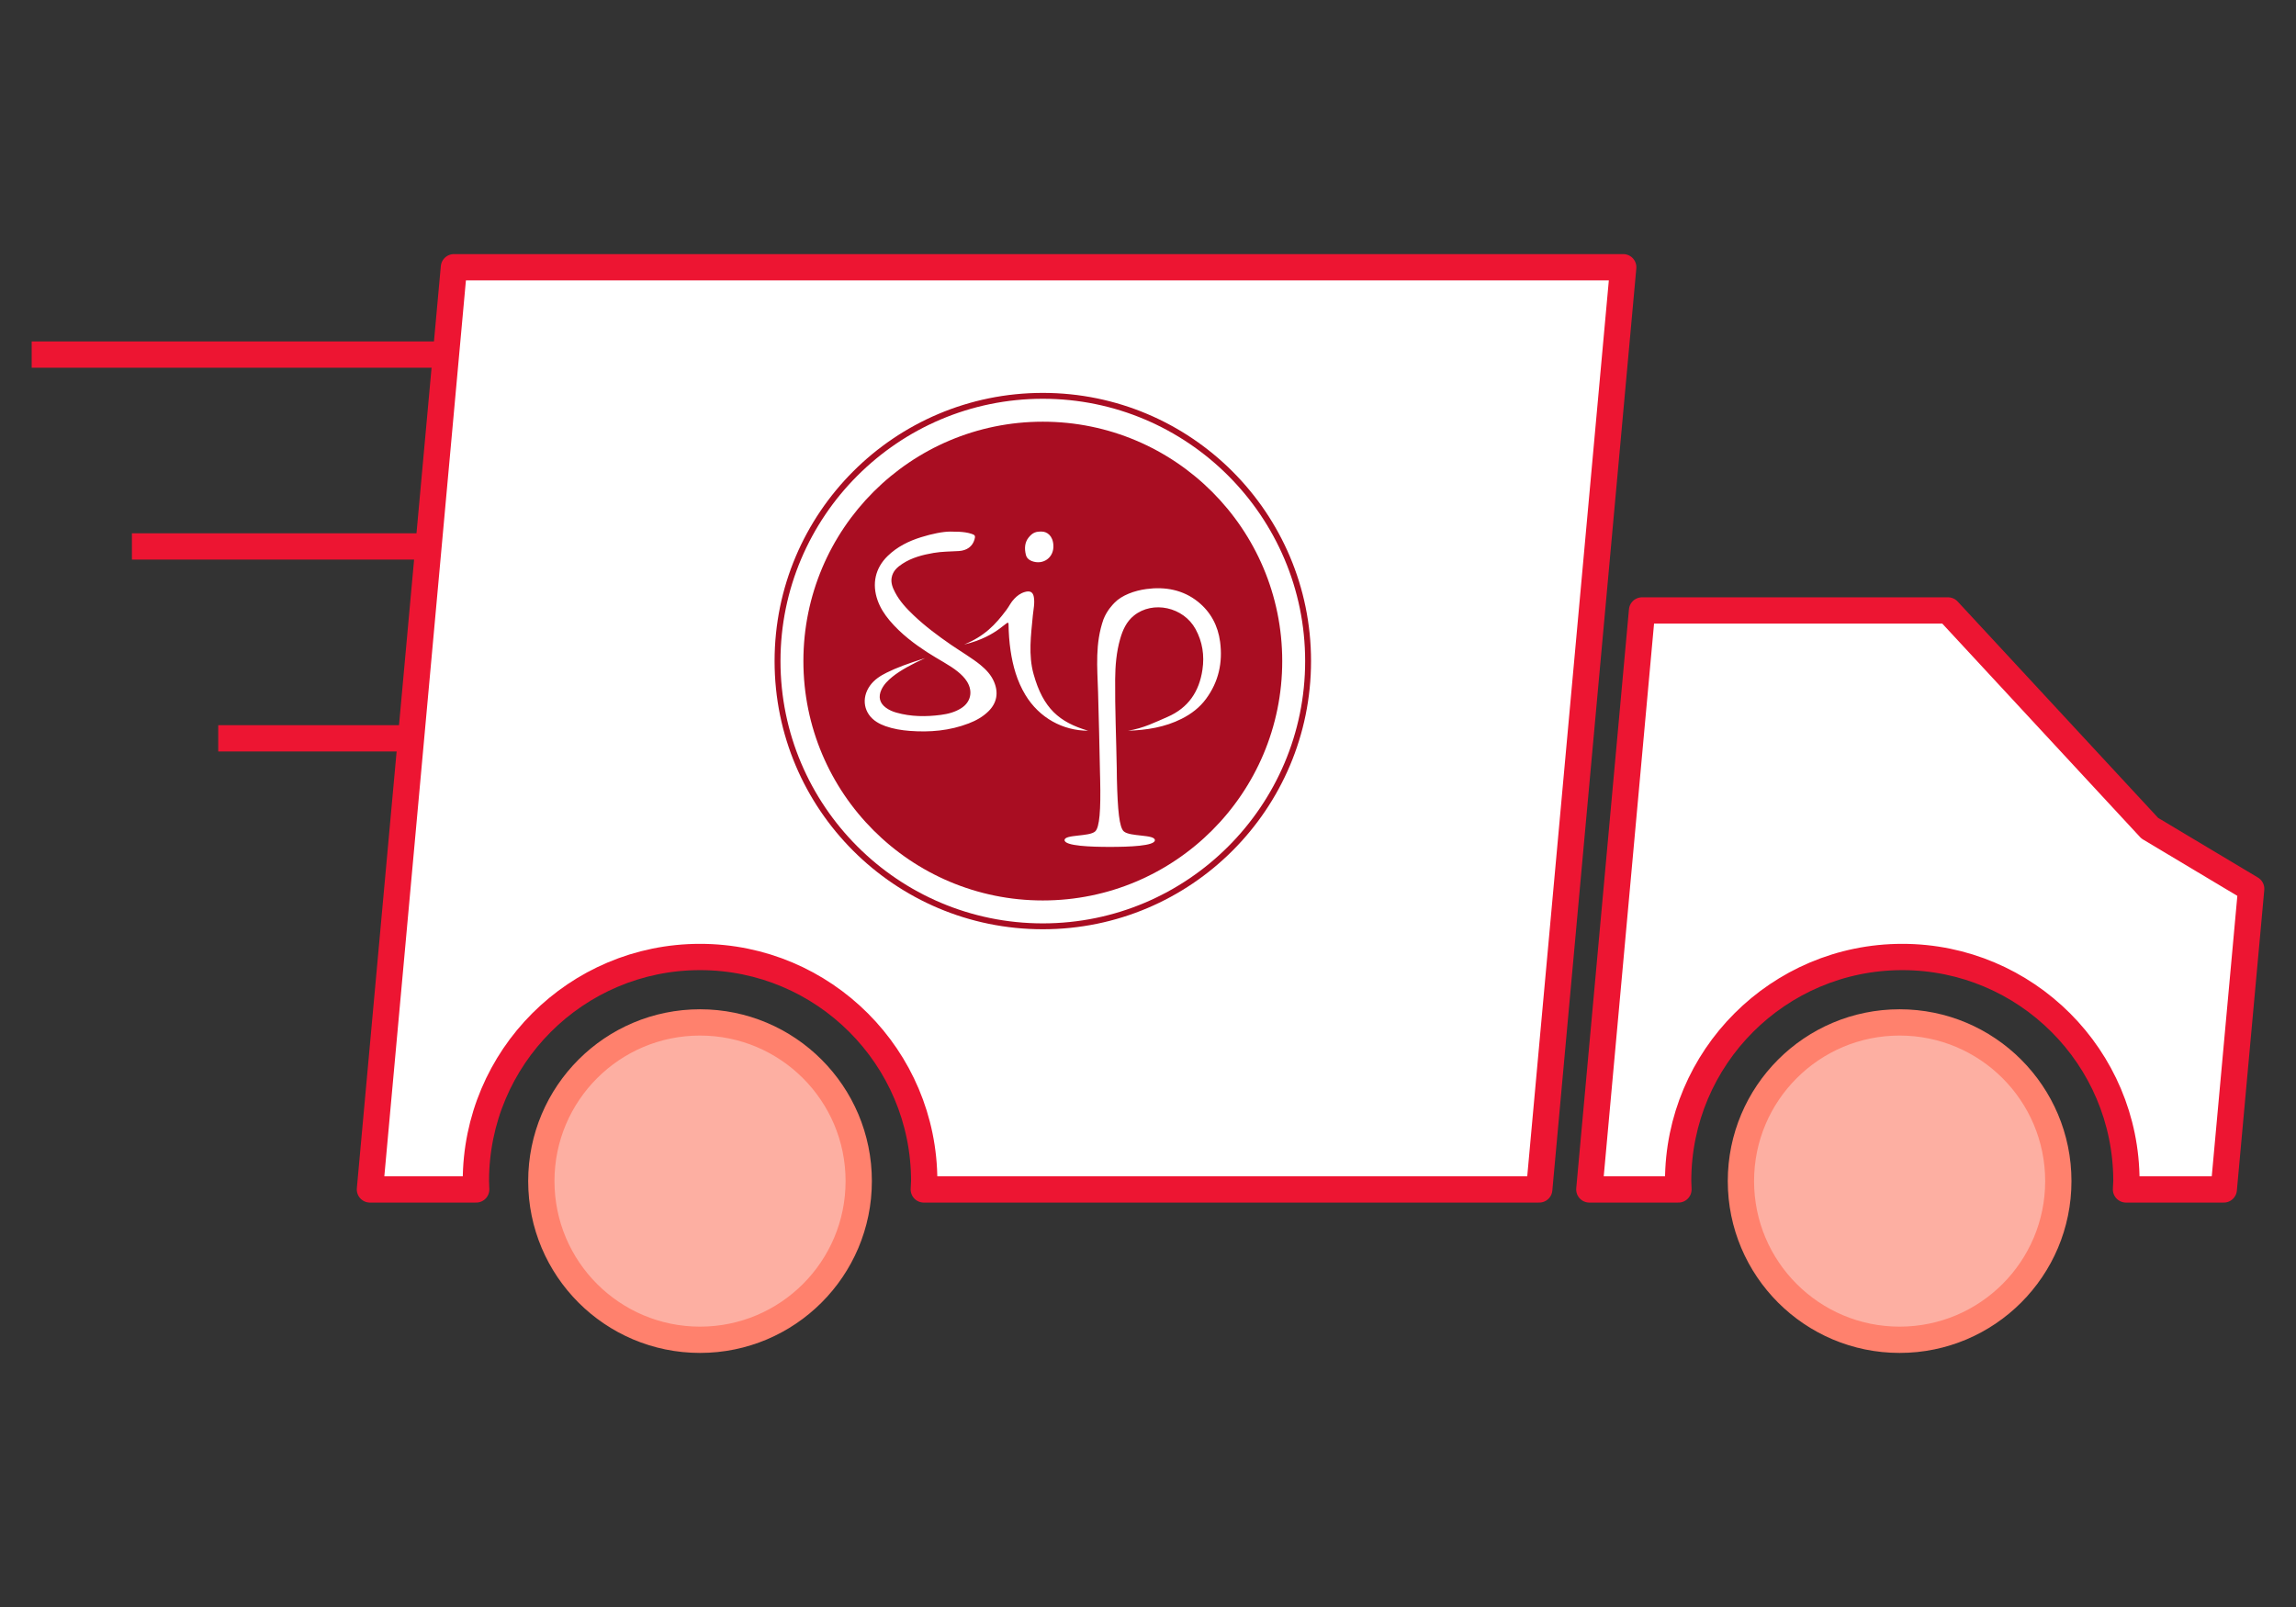
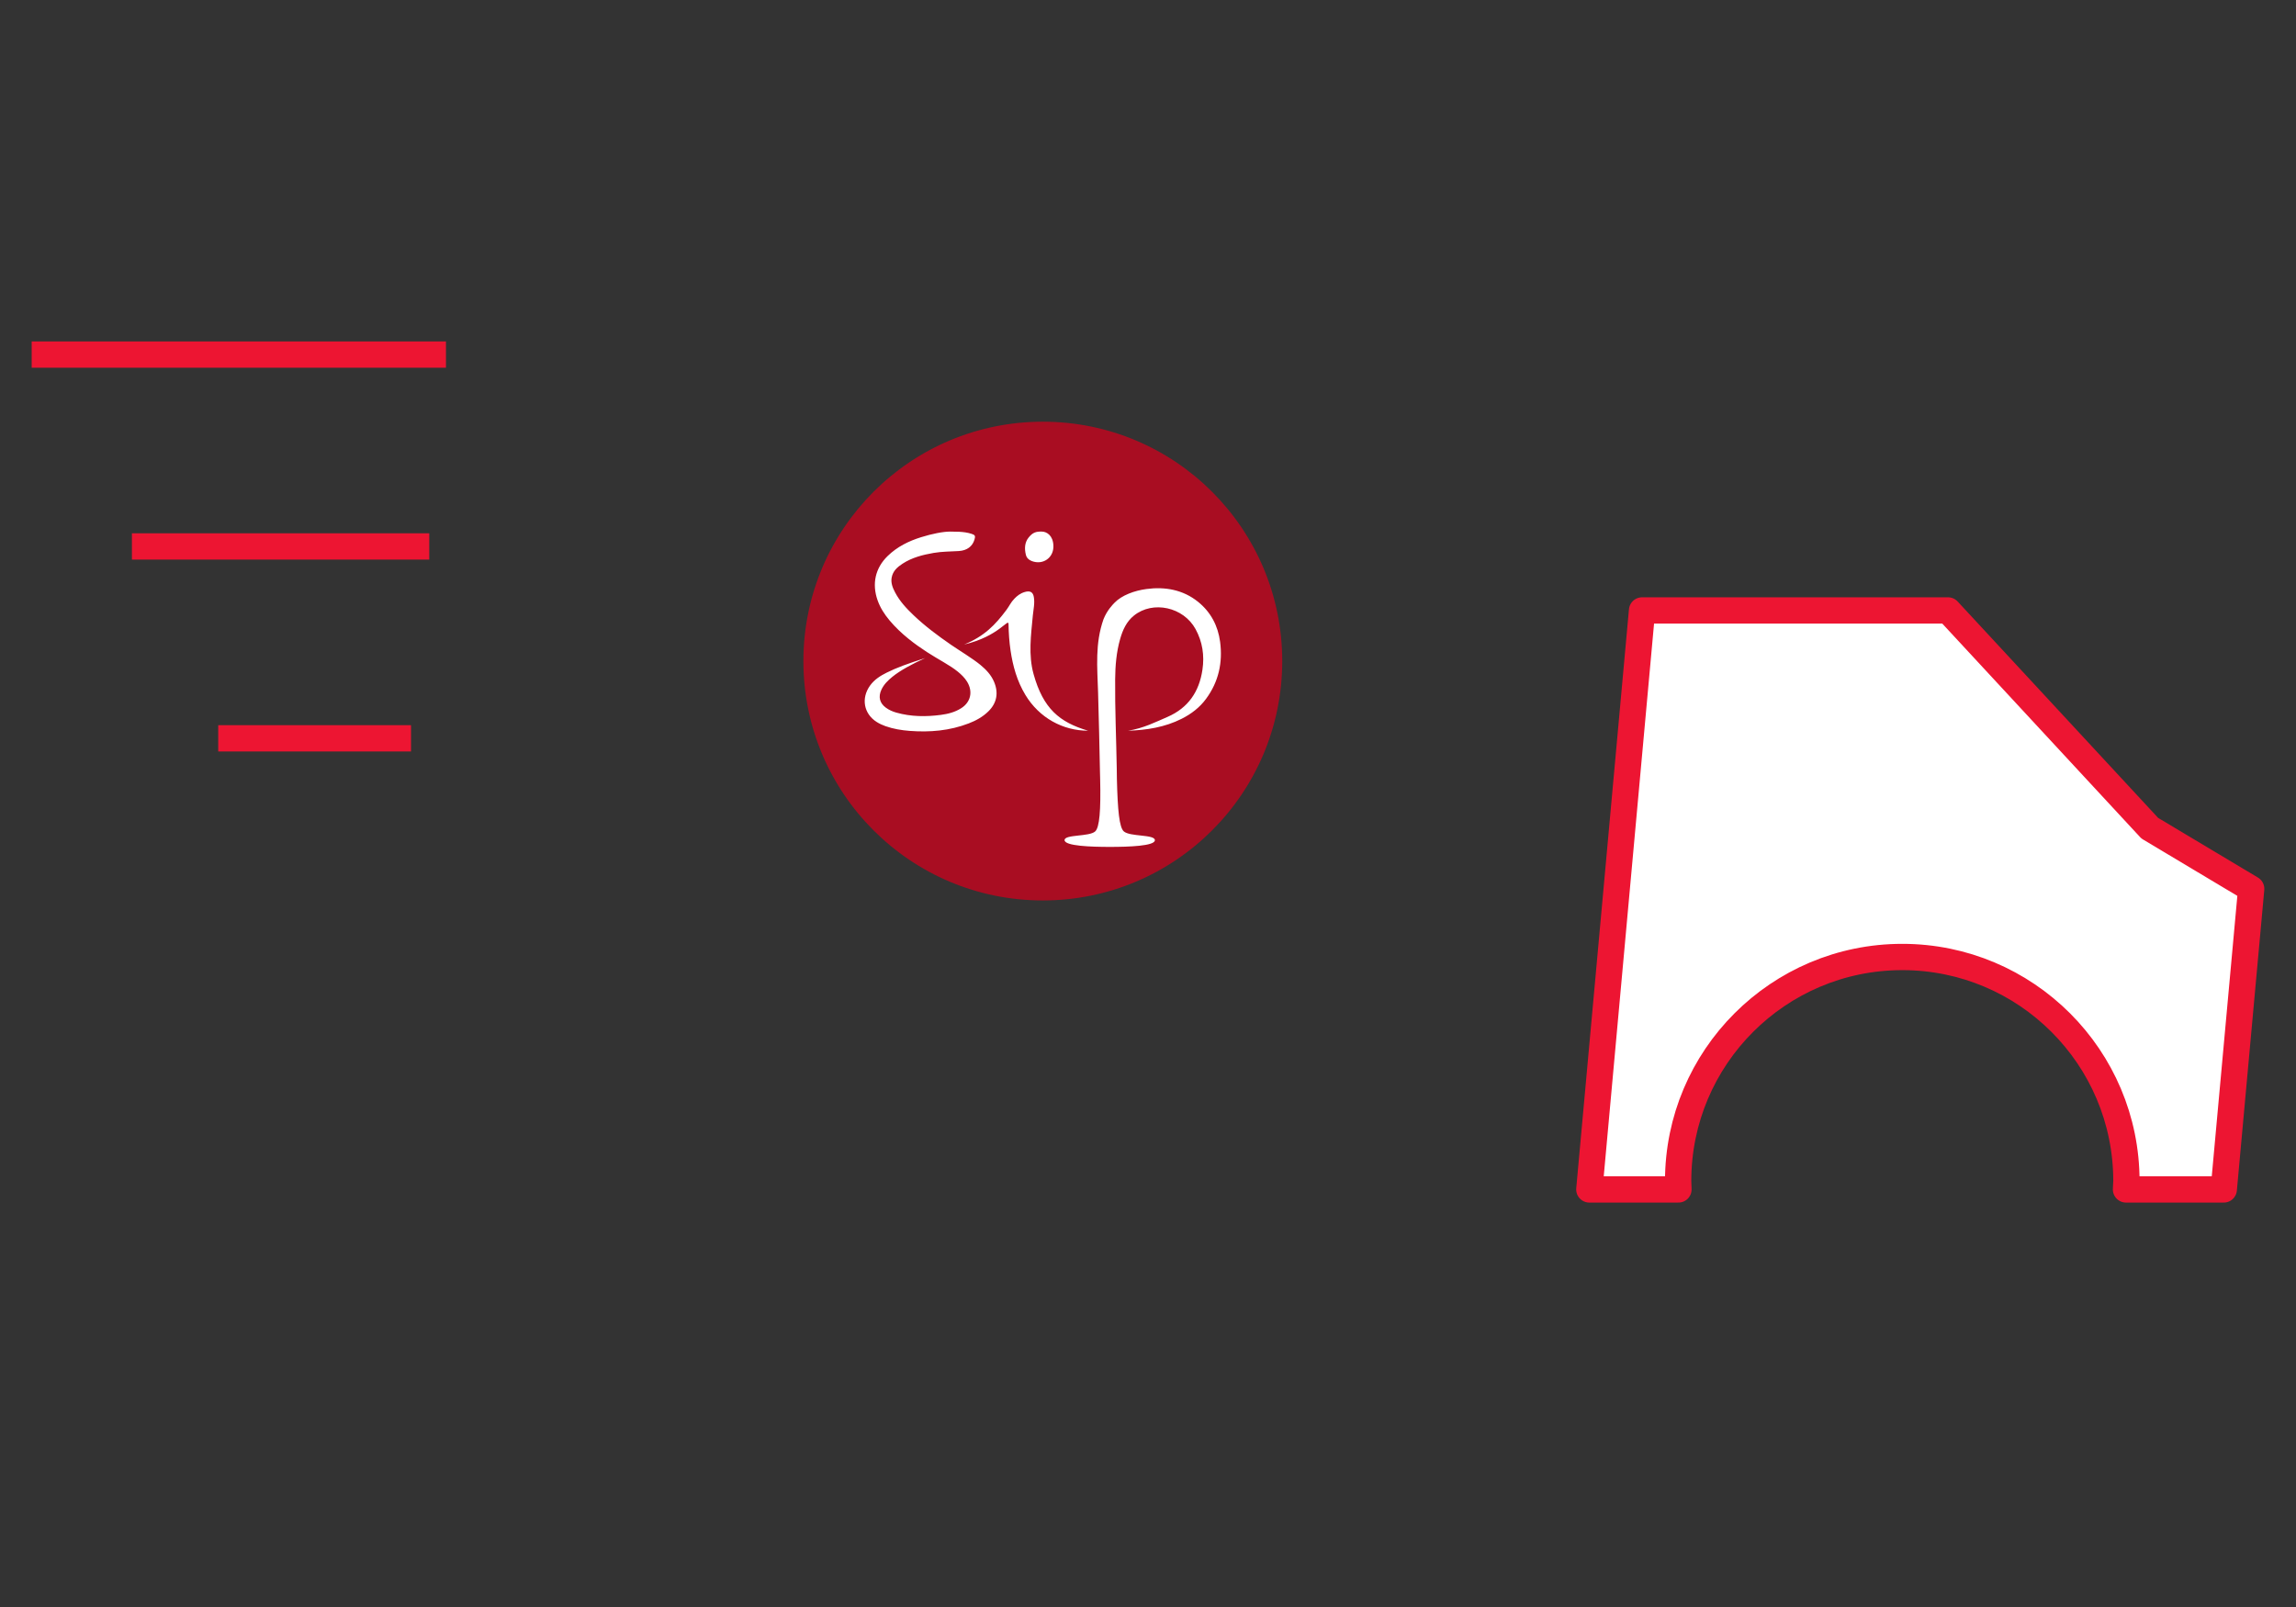
<svg xmlns="http://www.w3.org/2000/svg" version="1.1" id="svg2" viewBox="0 0 100 70" height="70" width="100">
  <rect x="0" y="0" width="100" height="70" fill="#333333" stroke="none" />
  <defs id="defs4">
    <style id="style4364">
circle,
path {
  stroke: none;
}
.white {
  fill: #fff;
}
.primary {
  fill: #ff816d;
}
.secondary {
  fill: #a90d22;
}
</style>
  </defs>
-   <path style="fill:#ffffff;fill-opacity:1;stroke:#ed1532;stroke-width:1.145;stroke-linecap:round;stroke-linejoin:round;stroke-miterlimit:4;stroke-dasharray:none;stroke-opacity:1" d="m 19.77,11.641 -3.658,40.17 4.628,0 c -0.007,-0.121 -0.011,-0.241 -0.013,-0.362 -4.98e-4,-5.392 4.371,-9.764 9.763,-9.763 5.392,-4.98e-4 9.764,4.371 9.763,9.763 -0.004,0.121 -0.01,0.242 -0.018,0.362 l 26.805,0 3.658,-40.17 z" id="rect4332" />
  <path style="fill:#ffffff;fill-opacity:1;stroke:#ed1532;stroke-width:1.145;stroke-linecap:round;stroke-linejoin:round;stroke-miterlimit:4;stroke-dasharray:none;stroke-opacity:1" d="m 71.518,26.591 -2.296,25.22 3.881,0 c -0.007,-0.121 -0.011,-0.241 -0.013,-0.362 -4.98e-4,-5.391 4.37,-9.762 9.761,-9.763 5.392,-4.98e-4 9.764,4.371 9.763,9.763 -0.004,0.121 -0.01,0.242 -0.018,0.362 l 4.258,0 1.194,-13.094 -4.417,-2.641 -8.787,-9.485 z" id="rect4334" />
-   <circle style="fill:#fdafa2;fill-opacity:1;stroke:#ff816d;stroke-width:1.145;stroke-linecap:round;stroke-linejoin:round;stroke-miterlimit:4;stroke-dasharray:none;stroke-opacity:1" id="path4338" cx="30.489" cy="51.448" r="6.912" />
-   <circle r="6.912" cy="51.448" cx="82.736" id="circle4340" style="fill:#fdafa2;fill-opacity:1;stroke:#ff816d;stroke-width:1.145;stroke-linecap:round;stroke-linejoin:round;stroke-miterlimit:4;stroke-dasharray:none;stroke-opacity:1" />
  <g id="g4391" transform="matrix(0.238,0,0,0.238,33.29,16.668)">
-     <path id="path4366" d="m 50.961,1.875 c -27.11,0 -49.086,21.97 -49.086,49.088 0,27.108 21.977,49.078 49.086,49.078 27.109,0 49.085,-21.97 49.085,-49.078 0,-27.118 -21.976,-49.088 -49.085,-49.088 m 1e-5,1.076 c 26.471,0 48.007,21.543 48.007,48.013 0,26.471 -21.535,48.002 -48.007,48.002 -26.472,0 -48.007,-21.532 -48.007,-48.002 0,-26.471 21.535,-48.013 48.007,-48.013" class="primary" style="fill:#a90d22;fill-opacity:1;stroke:none" />
    <path id="path4368" d="m 50.961,7.147 c -24.198,0 -43.814,19.611 -43.814,43.816 0,24.196 19.617,43.807 43.814,43.807 24.197,0 43.813,-19.61 43.813,-43.807 0,-24.205 -19.616,-43.816 -43.813,-43.816" class="secondary" style="fill:#a90d22;stroke:none" />
    <path id="path4382" d="m 80.844,57.858 c -1.168,1.594 -2.704,2.77 -4.465,3.657 -3.084,1.557 -6.406,2.078 -9.821,2.19 2.881,-0.461 5.093,-1.617 7.218,-2.526 3.796,-1.651 5.804,-4.617 6.396,-8.636 0.392,-2.615 0.008,-5.108 -1.256,-7.431 -2.208,-4.049 -7.805,-5.274 -11.275,-2.483 -1.373,1.104 -2.057,2.636 -2.526,4.277 -0.692,2.415 -0.895,4.9 -0.916,7.393 -0.045,5.417 0.199,10.829 0.292,16.243 l 0.026,1.972 c 0.139,5.798 0.445,8.885 1.265,9.615 1.129,1.006 5.662,0.523 5.687,1.603 0.026,1.08 -4.81,1.237 -8.233,1.237 -3.422,0 -8.266,-0.157 -8.293,-1.237 -0.026,-1.08 4.527,-0.597 5.608,-1.603 0.784,-0.73 1.042,-3.817 0.902,-9.615 l -0.024,-0.91 c -0.114,-4.966 -0.194,-9.933 -0.354,-14.898 -0.151,-4.689 -0.569,-8.952 0.987,-13.391 0.645,-1.643 1.715,-2.714 2.03,-3.039 1.332,-1.375 3.636,-2.211 5.842,-2.507 3.398,-0.455 6.694,0.132 9.438,2.344 2.328,1.88 3.641,4.373 4.032,7.309 0.504,3.795 -0.264,7.315 -2.559,10.434 m -33.074,-0.705 c -1.541,-2.553 -2.291,-5.294 -2.71,-8.106 -0.24,-1.613 -0.35,-3.234 -0.372,-4.861 -0.016,-1.179 -1.73,2.246 -8.129,3.745 3.71,-1.515 5.706,-3.603 7.745,-6.337 0.57,-0.767 0.776,-1.354 1.461,-2.058 0.513,-0.528 1.086,-0.98 1.889,-1.215 0.216,-0.063 0.472,-0.123 0.722,-0.107 0.414,0.026 0.806,0.258 0.939,1.012 0.205,1.163 -0.074,2.26 -0.18,3.387 -0.337,3.588 -0.844,7.241 0.14,10.751 1.756,6.28 4.712,8.794 9.973,10.343 -4.608,0 -8.937,-2.344 -11.478,-6.553 m -6.756,2.998 c -1.042,1.027 -2.286,1.706 -3.611,2.217 -3.492,1.347 -7.109,1.651 -10.792,1.372 -1.519,-0.115 -3.011,-0.36 -4.458,-0.872 -0.551,-0.196 -1.082,-0.44 -1.581,-0.754 -2.382,-1.499 -2.904,-4.35 -1.222,-6.68 0.793,-1.098 1.881,-1.78 3.041,-2.358 1.829,-0.91 3.79,-1.623 7.036,-2.664 -2.352,1.08 -4.538,2.239 -5.994,3.426 -0.802,0.655 -1.548,1.373 -2.005,2.351 -0.615,1.316 -0.331,2.456 0.802,3.295 0.588,0.436 1.245,0.718 1.934,0.912 2.682,0.755 5.403,0.773 8.136,0.415 1.306,-0.171 2.577,-0.495 3.721,-1.221 1.753,-1.11 2.187,-3.05 1.082,-4.854 -0.452,-0.737 -1.062,-1.315 -1.715,-1.85 -1.42,-1.165 -3.52,-2.2 -5.637,-3.577 -2.116,-1.377 -4.716,-3.264 -6.834,-5.786 -0.92,-1.097 -1.7,-2.291 -2.19,-3.673 -1.073,-3.031 -0.427,-5.909 1.831,-8.111 1.755,-1.711 3.865,-2.744 6.131,-3.45 1.983,-0.619 3.991,-1.028 5.357,-1.026 1.365,0 2.052,0.047 2.743,0.146 0.388,0.056 0.775,0.15 1.149,0.271 0.632,0.204 0.711,0.387 0.52,1.034 -0.375,1.274 -1.376,2.018 -2.879,2.111 -1.533,0.095 -3.073,0.08 -4.597,0.343 -2.007,0.347 -3.966,0.845 -5.718,1.988 -0.923,0.603 -1.744,1.319 -1.964,2.522 -0.18,0.986 0.182,1.859 0.614,2.692 0.855,1.646 2.093,2.962 3.4,4.207 2.118,2.018 4.449,3.748 6.835,5.396 1.489,1.025 4.002,2.543 5.394,3.694 1.041,0.86 1.962,1.825 2.506,3.122 0.843,2.008 0.487,3.862 -1.035,5.362 m 7.348,-31.799 c 0.772,-0.958 1.386,-1.11 2.425,-1.089 0.912,0.018 2.029,0.716 2.111,2.551 0.101,2.215 -1.889,3.639 -3.967,2.84 -0.548,-0.211 -0.932,-0.577 -1.074,-1.155 -0.273,-1.118 -0.226,-2.24 0.505,-3.147" class="white" style="fill:#ffffff;stroke:none" />
  </g>
  <path style="fill:none;fill-rule:evenodd;stroke:#ed1532;stroke-width:1.145;stroke-linecap:butt;stroke-linejoin:miter;stroke-miterlimit:4;stroke-dasharray:none;stroke-opacity:1" d="m 19.423,15.445 -18.043,0" id="path4403" />
  <path style="fill:none;fill-rule:evenodd;stroke:#ed1532;stroke-width:1.145;stroke-linecap:butt;stroke-linejoin:miter;stroke-miterlimit:4;stroke-dasharray:none;stroke-opacity:1" d="m 18.696,23.803 -12.95,0" id="path4406" />
  <path style="fill:none;fill-rule:evenodd;stroke:#ed1532;stroke-width:1.145;stroke-linecap:butt;stroke-linejoin:miter;stroke-miterlimit:4;stroke-dasharray:none;stroke-opacity:1" d="m 17.901,32.161 -8.396,0" id="path4408" />
</svg>